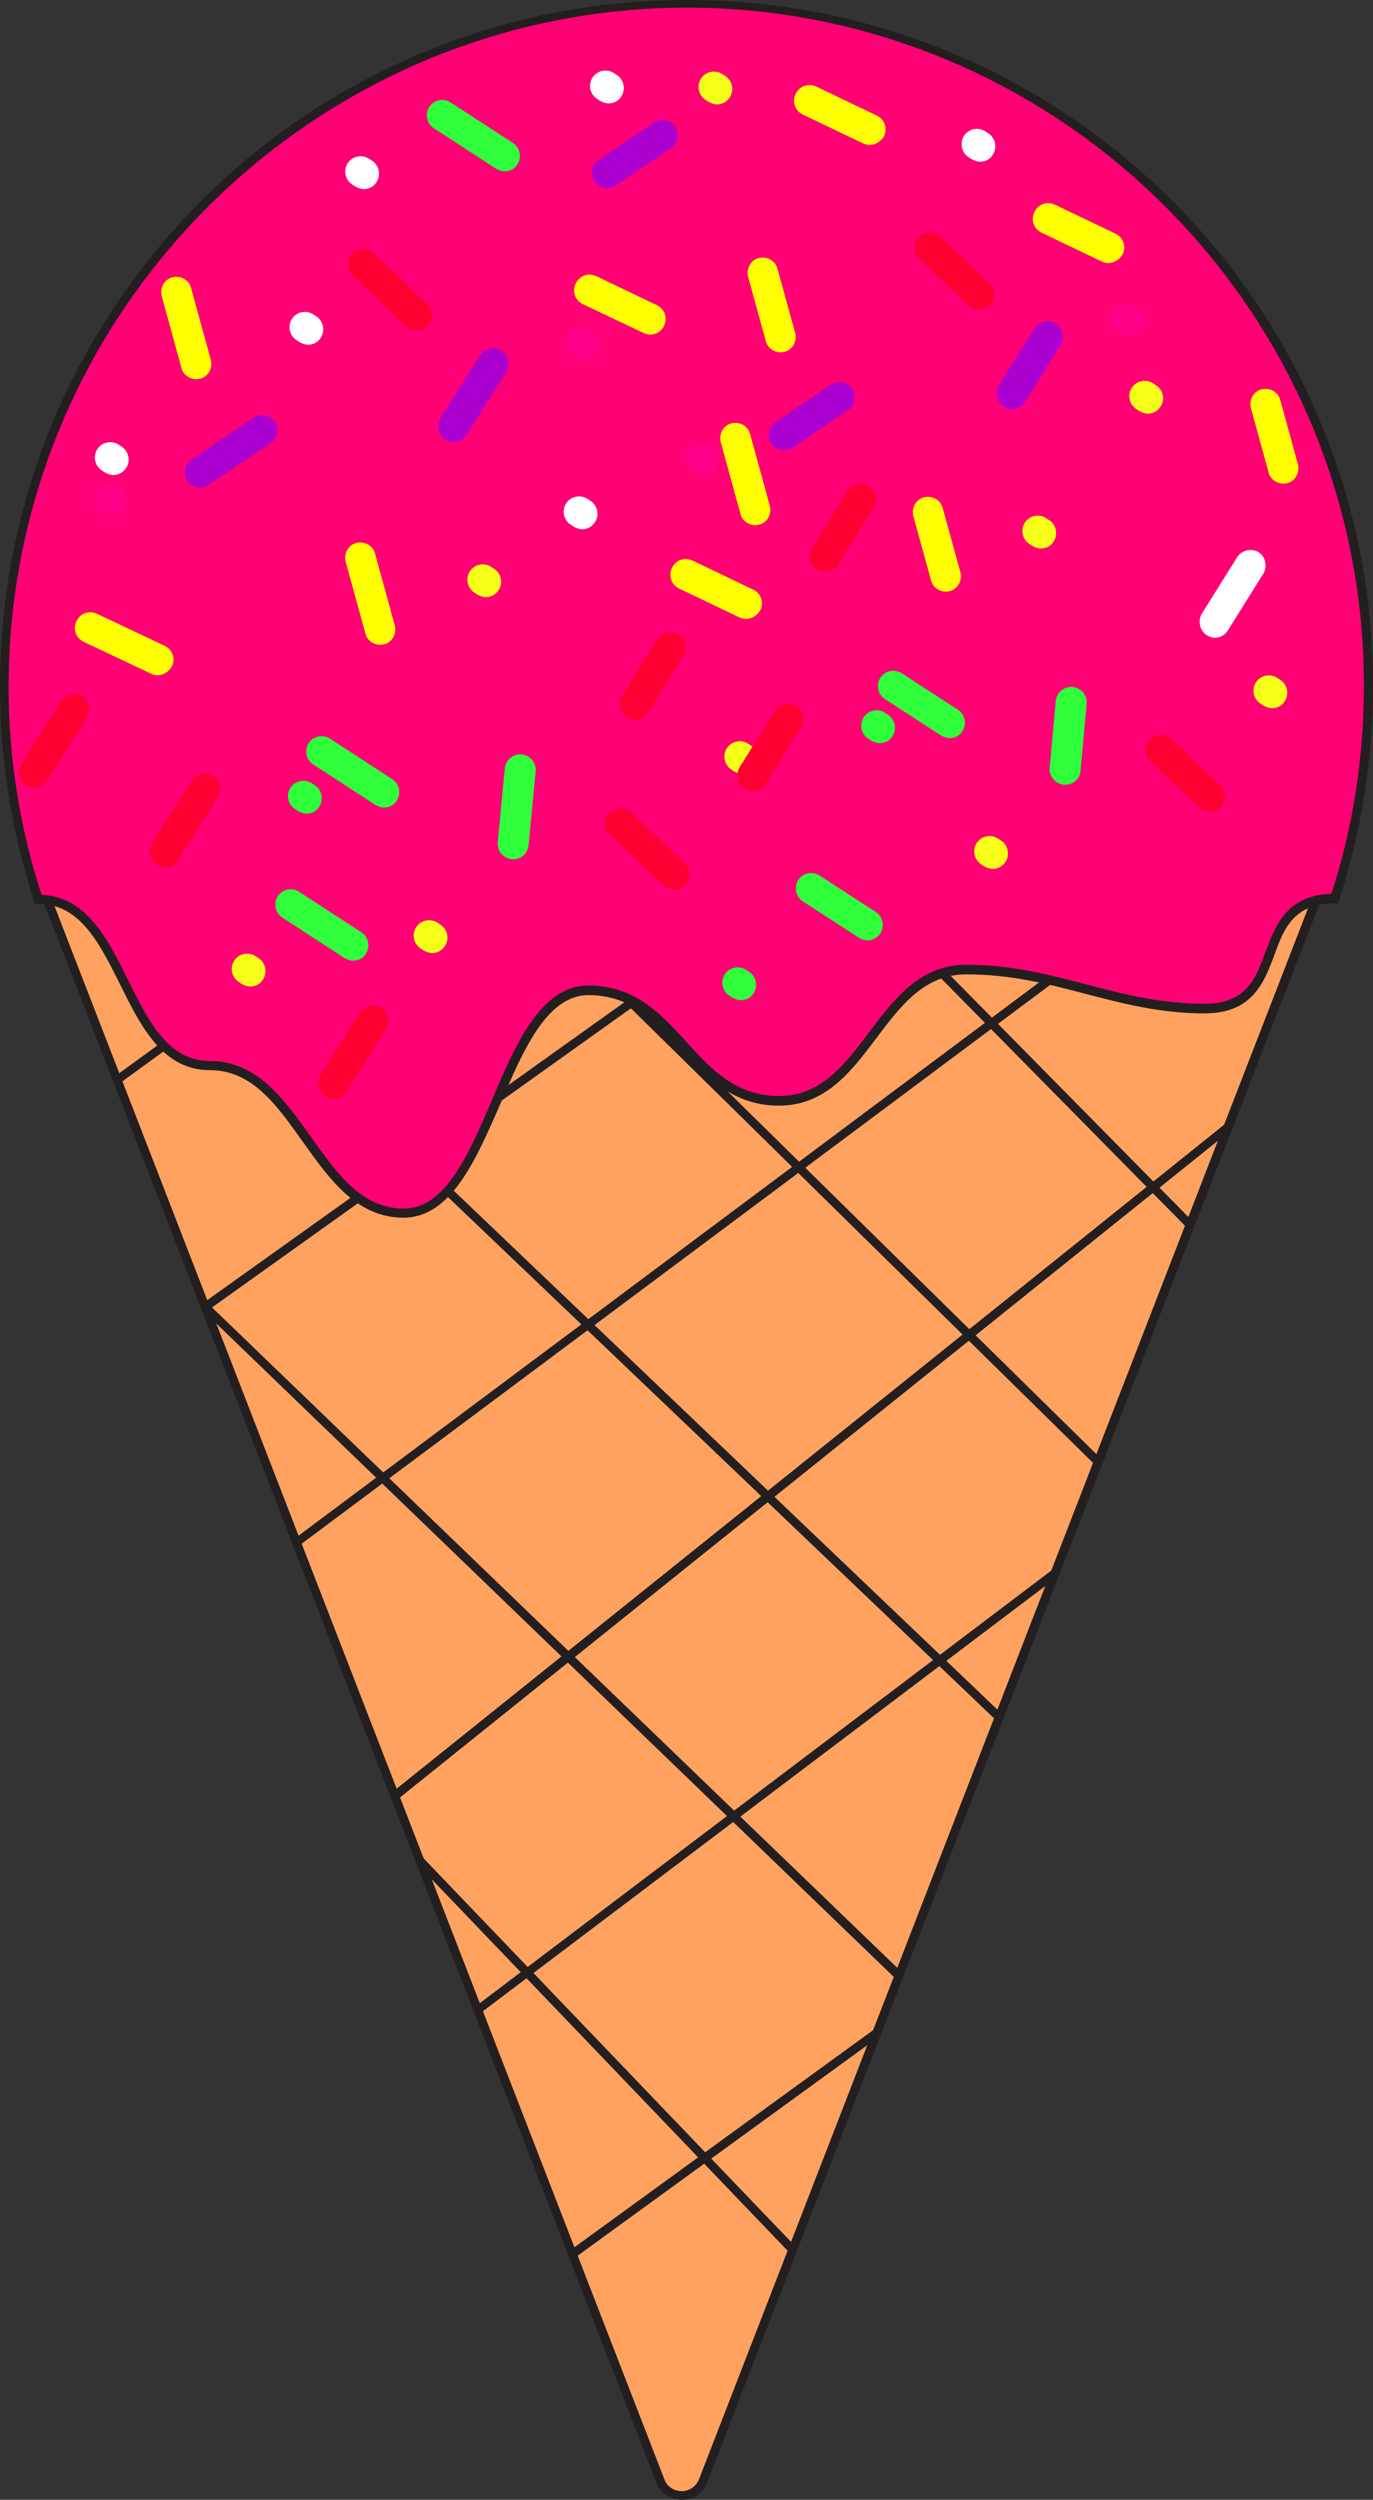
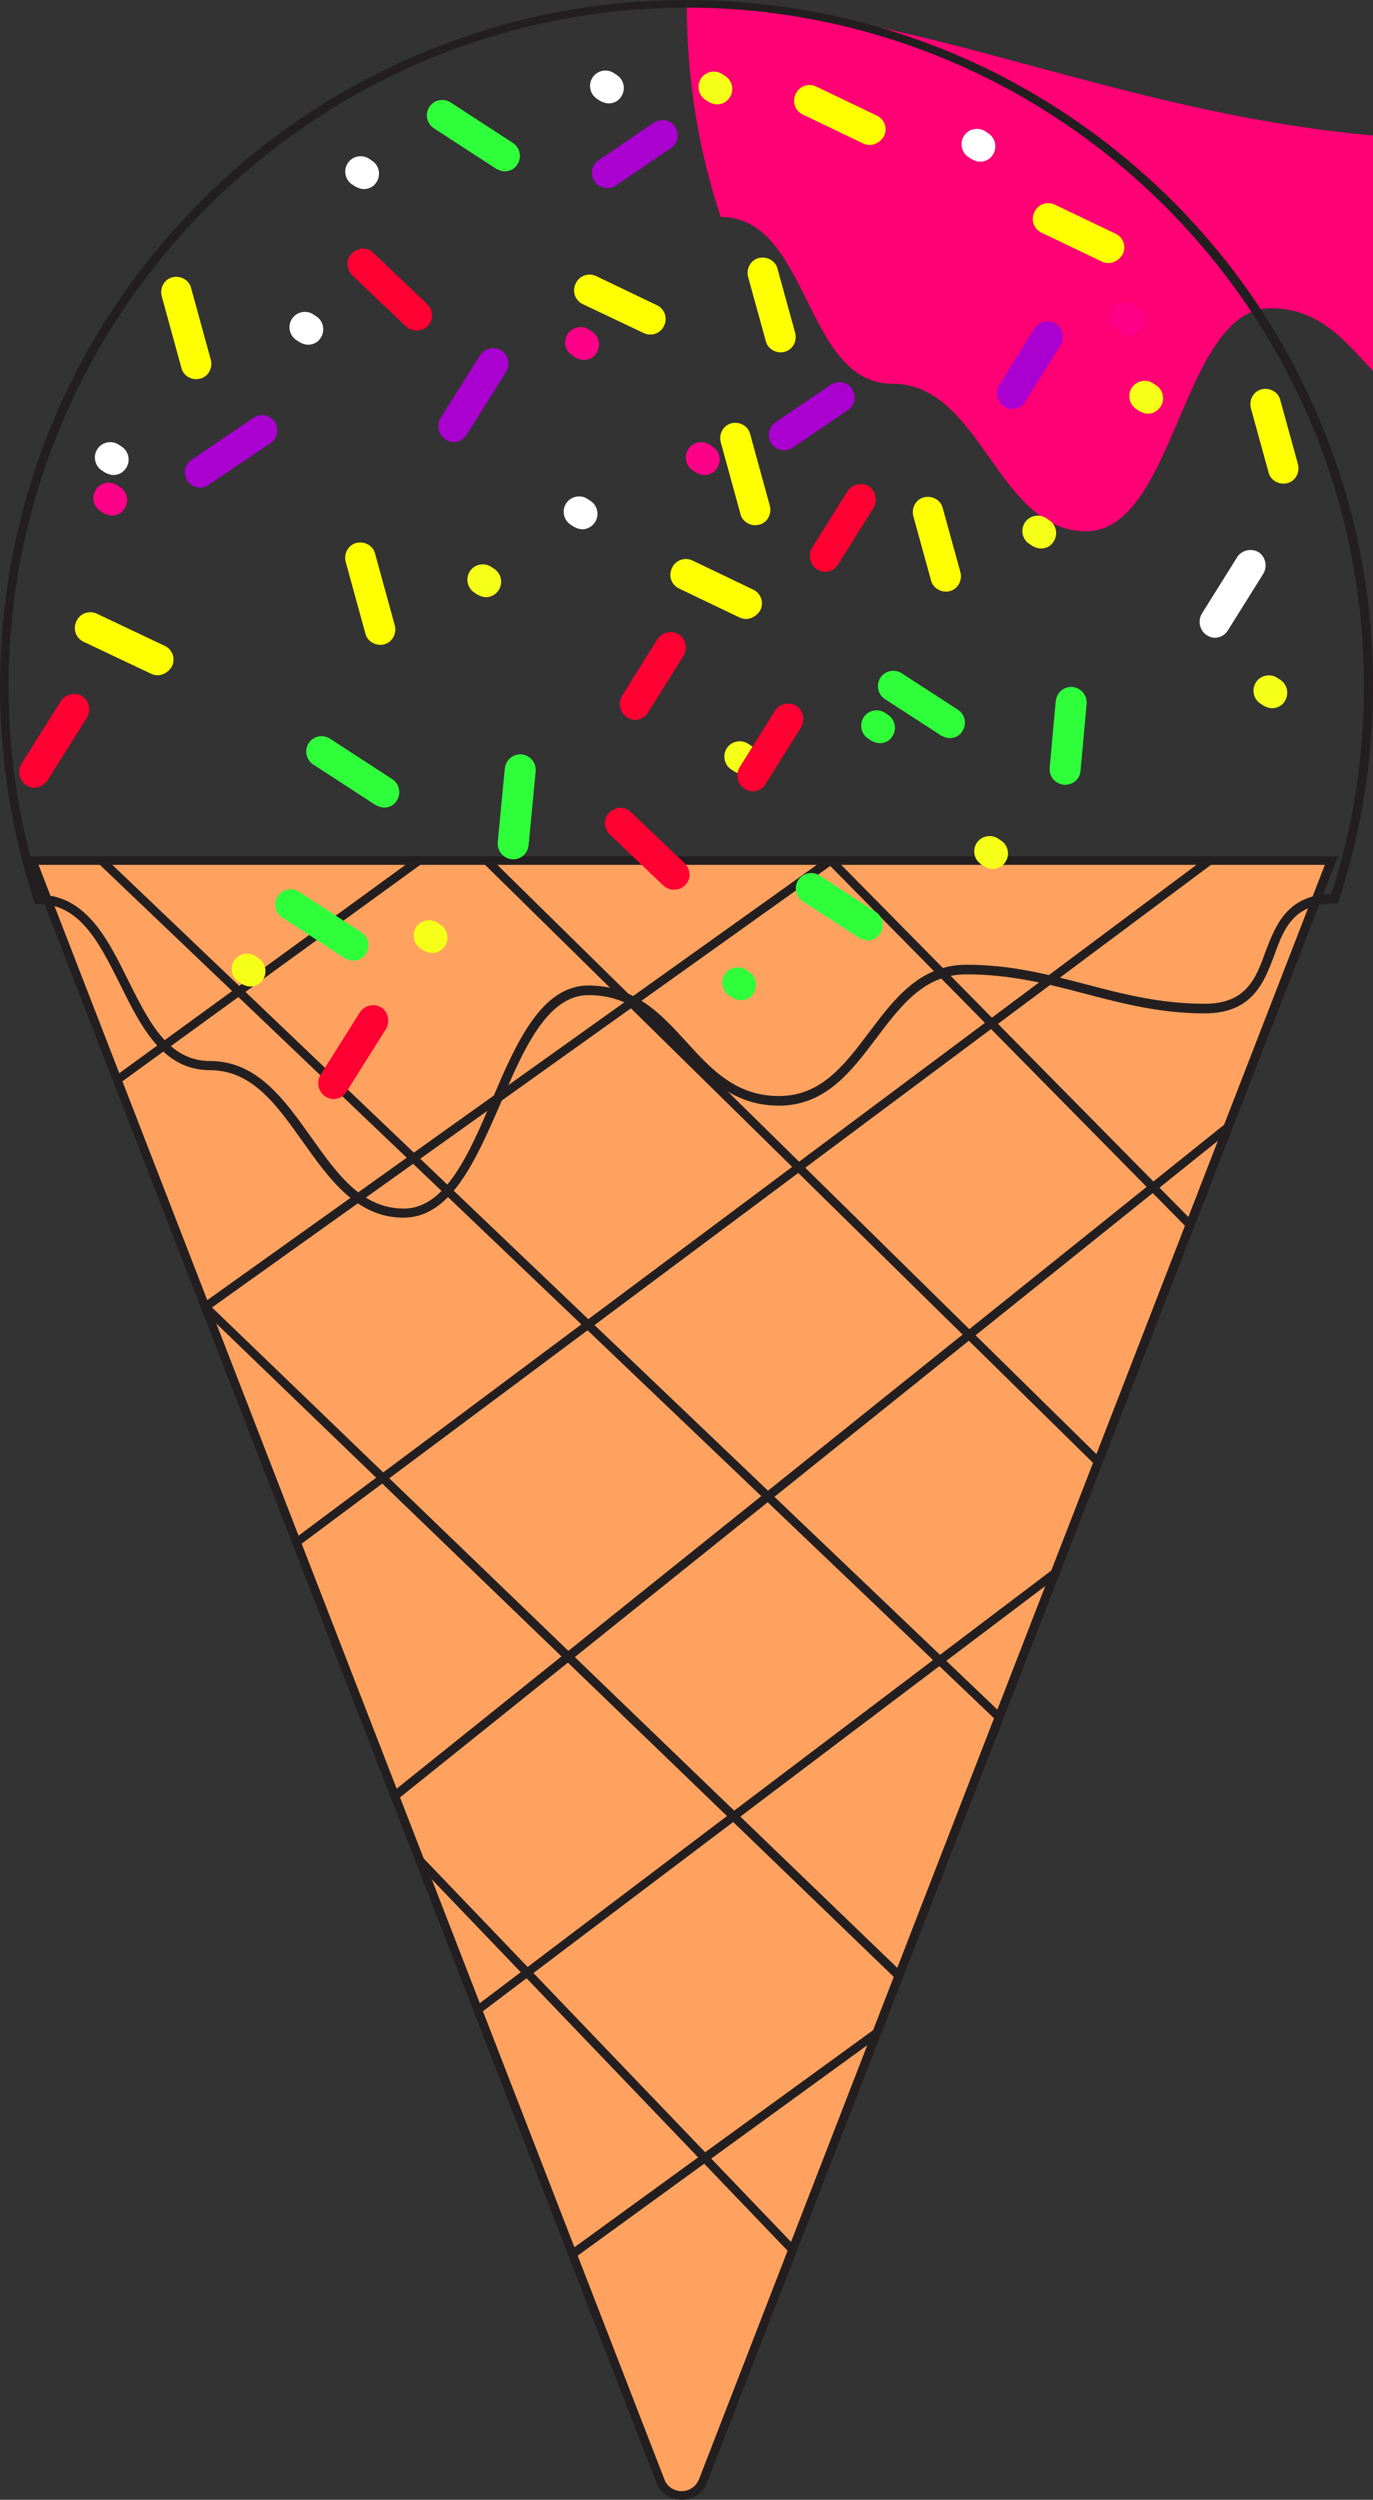
<svg xmlns="http://www.w3.org/2000/svg" height="493.1" preserveAspectRatio="xMidYMid meet" version="1.0" viewBox="0.0 0.0 270.9 493.1" width="270.9" zoomAndPan="magnify">
  <rect x="0.0" y="0.0" width="270.9" height="493.1" fill="#333333" stroke="none" />
  <g>
    <g>
      <g>
        <g>
          <path d="M262.7,169.7l-124,319.6c-0.7,1.7-2.3,2.9-4.2,2.9c-1.9,0-3.5-1.1-4.2-2.9L6.4,169.7H262.7z" fill="#ffa25f" />
        </g>
        <g>
          <path d="M134.5,493.1c-2.2,0-4.2-1.3-5-3.4L5.1,168.9H264L139.5,489.7C138.7,491.8,136.8,493.1,134.5,493.1z M7.6,170.6l123.5,318.5c0.5,1.4,1.9,2.3,3.4,2.3c1.5,0,2.8-0.9,3.4-2.3l123.5-318.5H7.6z" fill="#231f20" />
        </g>
      </g>
      <g>
        <g>
          <path d="M23.2 213L82.7 169.7" fill="#ffa25f" />
        </g>
        <g>
          <path d="M23.2,213.9c-0.3,0-0.5-0.1-0.7-0.4c-0.3-0.4-0.2-0.9,0.2-1.2L82.2,169c0.4-0.3,0.9-0.2,1.2,0.2 c0.3,0.4,0.2,0.9-0.2,1.2l-59.6,43.3C23.5,213.8,23.3,213.9,23.2,213.9z" fill="#231f20" />
        </g>
      </g>
      <g>
        <g>
          <path d="M40.5 257.8L163.9 169.7" fill="#ffa25f" />
        </g>
        <g>
          <path d="M40.5,258.7c-0.3,0-0.5-0.1-0.7-0.4c-0.3-0.4-0.2-0.9,0.2-1.2L163.4,169c0.4-0.3,0.9-0.2,1.2,0.2 c0.3,0.4,0.2,0.9-0.2,1.2L41,258.5C40.9,258.6,40.7,258.7,40.5,258.7z" fill="#231f20" />
        </g>
      </g>
      <g>
        <g>
          <path d="M58.5 304.2L238.8 169.7" fill="#ffa25f" />
        </g>
        <g>
          <path d="M58.5,305.1c-0.3,0-0.5-0.1-0.7-0.3c-0.3-0.4-0.2-0.9,0.2-1.2L238.2,169c0.4-0.3,0.9-0.2,1.2,0.2 c0.3,0.4,0.2,0.9-0.2,1.2L59,304.9C58.9,305,58.7,305.1,58.5,305.1z" fill="#231f20" />
        </g>
      </g>
      <g>
        <g>
          <path d="M77.9 354.2L242.2 222.5" fill="#ffa25f" />
        </g>
        <g>
          <path d="M77.9,355.1c-0.3,0-0.5-0.1-0.7-0.3c-0.3-0.4-0.2-0.9,0.1-1.2l164.3-131.8c0.4-0.3,0.9-0.2,1.2,0.1 c0.3,0.4,0.2,0.9-0.1,1.2L78.5,354.9C78.3,355,78.1,355.1,77.9,355.1z" fill="#231f20" />
        </g>
      </g>
      <g>
        <g>
          <path d="M94.3 396.4L208.2 310.2" fill="#ffa25f" />
        </g>
        <g>
          <path d="M94.3,397.3c-0.3,0-0.5-0.1-0.7-0.3c-0.3-0.4-0.2-0.9,0.2-1.2l113.9-86.2c0.4-0.3,0.9-0.2,1.2,0.2 c0.3,0.4,0.2,0.9-0.2,1.2L94.8,397.1C94.7,397.2,94.5,397.3,94.3,397.3z" fill="#231f20" />
        </g>
      </g>
      <g>
        <g>
          <path d="M163.9 169.7L234.8 241.7" fill="#ffa25f" />
        </g>
        <g>
          <path d="M234.8,242.5c-0.2,0-0.4-0.1-0.6-0.3l-70.9-71.9c-0.3-0.3-0.3-0.9,0-1.2c0.3-0.3,0.9-0.3,1.2,0l70.9,71.9 c0.3,0.3,0.3,0.9,0,1.2C235.2,242.4,235,242.5,234.8,242.5z" fill="#231f20" />
        </g>
      </g>
      <g>
        <g>
          <path d="M96.1 169.7L216.7 288.4" fill="#ffa25f" />
        </g>
        <g>
          <path d="M216.7,289.2c-0.2,0-0.4-0.1-0.6-0.2L95.5,170.4c-0.3-0.3-0.3-0.9,0-1.2c0.3-0.3,0.9-0.3,1.2,0l120.6,118.6 c0.3,0.3,0.3,0.9,0,1.2C217.1,289.1,216.9,289.2,216.7,289.2z" fill="#231f20" />
        </g>
      </g>
      <g>
        <g>
          <path d="M20.1 169.7L197.2 338.7" fill="#ffa25f" />
        </g>
        <g>
          <path d="M197.2,339.6c-0.2,0-0.4-0.1-0.6-0.2l-177.1-169c-0.3-0.3-0.4-0.9,0-1.2c0.3-0.3,0.9-0.4,1.2,0l177.1,169 c0.3,0.3,0.4,0.9,0,1.2C197.6,339.5,197.4,339.6,197.2,339.6z" fill="#231f20" />
        </g>
      </g>
      <g>
        <g>
          <path d="M40.5 257.8L177.4 389.7" fill="#ffa25f" />
        </g>
        <g>
          <path d="M177.4,390.6c-0.2,0-0.4-0.1-0.6-0.2L39.9,258.4c-0.3-0.3-0.4-0.9,0-1.2c0.3-0.3,0.9-0.4,1.2,0L178,389.1 c0.3,0.3,0.4,0.9,0,1.2C177.8,390.5,177.6,390.6,177.4,390.6z" fill="#231f20" />
        </g>
      </g>
      <g>
        <g>
          <path d="M83 367.3L156.4 443.9" fill="#ffa25f" />
        </g>
        <g>
          <path d="M156.4,444.7c-0.2,0-0.5-0.1-0.6-0.3l-73.4-76.6c-0.3-0.3-0.3-0.9,0-1.2c0.3-0.3,0.9-0.3,1.2,0l73.4,76.6 c0.3,0.3,0.3,0.9,0,1.2C156.8,444.7,156.6,444.7,156.4,444.7z" fill="#231f20" />
        </g>
      </g>
    </g>
    <g>
      <g>
-         <path d="M135.5,0.9C61.1,0.9,0.9,61.1,0.9,135.5c0,14.6,2.3,28.7,6.7,41.9c17.6,0,16.4,32.9,33.9,32.9 c17.6,0,20.6,29.1,38.2,29.1c17.6,0,18.9-44,36.4-44c17.6,0,20.1,21.8,37.6,21.8c17.6,0,19.5-25.9,37-25.9c17.6,0,29.4,7.8,47,7.8 s8.2-21.6,25.7-21.6c4.3-13.2,6.7-27.3,6.7-41.9C270,61.1,209.8,0.9,135.5,0.9z" fill="#ff0075" />
+         <path d="M135.5,0.9c0,14.6,2.3,28.7,6.7,41.9c17.6,0,16.4,32.9,33.9,32.9 c17.6,0,20.6,29.1,38.2,29.1c17.6,0,18.9-44,36.4-44c17.6,0,20.1,21.8,37.6,21.8c17.6,0,19.5-25.9,37-25.9c17.6,0,29.4,7.8,47,7.8 s8.2-21.6,25.7-21.6c4.3-13.2,6.7-27.3,6.7-41.9C270,61.1,209.8,0.9,135.5,0.9z" fill="#ff0075" />
      </g>
      <g>
        <path d="M79.6,240.2c-9.2,0-14.6-7.6-19.8-14.9c-5.2-7.3-10-14.2-18.4-14.2c-9.3,0-13.6-8.6-17.7-16.9 c-4.1-8.2-7.9-15.9-16.2-15.9H6.9l-0.2-0.6C2.3,164.1,0,149.9,0,135.5c0-18.3,3.6-36,10.6-52.7c6.8-16.1,16.6-30.6,29-43.1 c12.4-12.4,26.9-22.2,43.1-29C99.4,3.6,117.2,0,135.5,0s36,3.6,52.7,10.6c16.1,6.8,30.6,16.6,43.1,29c12.4,12.4,22.2,26.9,29,43.1 c7.1,16.7,10.6,34.4,10.6,52.7c0,14.4-2.3,28.6-6.7,42.2l-0.2,0.6h-0.6c-8.2,0-10.1,5-12,10.3c-2,5.3-4.3,11.4-13.7,11.4 c-8.9,0-16.4-2-23.7-3.9c-7.2-1.9-14.6-3.8-23.3-3.8c-8.3,0-12.9,6.1-17.8,12.6c-4.9,6.5-10,13.3-19.2,13.3 c-9.2,0-14.4-5.7-19.4-11.2c-5-5.5-9.8-10.6-18.2-10.6c-8.2,0-12.9,10.9-17.4,21.5C93.9,228.8,89,240.2,79.6,240.2z M8.2,176.5 c8.9,0.4,13.1,8.8,17.1,16.9c4.1,8.2,7.9,15.9,16.2,15.9c9.2,0,14.6,7.6,19.8,14.9c5.2,7.3,10,14.2,18.4,14.2 c8.2,0,12.9-10.9,17.4-21.5c4.7-11.1,9.7-22.5,19-22.5c9.2,0,14.4,5.7,19.4,11.2c5,5.5,9.8,10.6,18.2,10.6 c8.3,0,12.9-6.1,17.8-12.6c4.9-6.5,10-13.3,19.2-13.3c8.9,0,16.4,2,23.7,3.9c7.2,1.9,14.6,3.8,23.3,3.8c8.2,0,10.1-5,12-10.3 c2-5.2,4.2-11.1,13-11.4c4.3-13.2,6.4-27,6.4-41.1c0-73.7-60-133.7-133.7-133.7C61.7,1.7,1.7,61.7,1.7,135.5 C1.7,149.5,3.9,163.3,8.2,176.5z" fill="#231f20" />
      </g>
    </g>
    <g>
      <g>
        <g>
          <path d="M39.5,96.2c-1,0-1.9-0.5-2.5-1.3c-0.9-1.4-0.6-3.3,0.8-4.2L50,82.4c1.4-0.9,3.3-0.6,4.2,0.8 c0.9,1.4,0.6,3.3-0.8,4.2l-12.2,8.2C40.7,96,40.1,96.2,39.5,96.2z" fill="#aa00d0" />
        </g>
        <g>
          <path d="M89.5,87.2c-0.6,0-1.1-0.2-1.6-0.5c-1.4-0.9-1.8-2.8-1-4.2l7.8-12.4c0.9-1.4,2.8-1.8,4.2-1 c1.4,0.9,1.8,2.8,1,4.2l-7.8,12.4C91.5,86.7,90.5,87.2,89.5,87.2z" fill="#aa00d0" />
        </g>
        <g>
-           <path d="M32.6,171.1c-0.6,0-1.1-0.2-1.6-0.5c-1.4-0.9-1.8-2.8-1-4.2l7.8-12.4c0.9-1.4,2.8-1.8,4.2-1 c1.4,0.9,1.8,2.8,1,4.2l-7.8,12.4C34.6,170.6,33.6,171.1,32.6,171.1z" fill="#ff0032" />
-         </g>
+           </g>
        <g>
          <path d="M65.8,216.8c-0.6,0-1.1-0.2-1.6-0.5c-1.4-0.9-1.8-2.8-1-4.2l7.8-12.4c0.9-1.4,2.8-1.8,4.2-1 c1.4,0.9,1.8,2.8,1,4.2l-7.8,12.4C67.8,216.3,66.8,216.8,65.8,216.8z" fill="#ff0032" />
        </g>
        <g>
          <path d="M6.8,155.4c-0.6,0-1.1-0.2-1.6-0.5c-1.4-0.9-1.8-2.8-1-4.2l7.8-12.4c0.9-1.4,2.8-1.8,4.2-1 c1.4,0.9,1.8,2.8,1,4.2l-7.8,12.4C8.8,154.8,7.8,155.4,6.8,155.4z" fill="#ff0032" />
        </g>
        <g>
          <path d="M133,175.5c-0.8,0-1.5-0.3-2.1-0.8l-10.6-10.1c-1.2-1.2-1.3-3.1-0.1-4.3c1.2-1.2,3.1-1.3,4.3-0.1l10.6,10.1 c1.2,1.2,1.3,3.1,0.1,4.3C134.6,175.2,133.8,175.5,133,175.5z" fill="#ff0032" />
        </g>
        <g>
          <path d="M82.2,65.2c-0.8,0-1.5-0.3-2.1-0.8L69.5,54.3c-1.2-1.2-1.3-3.1-0.1-4.3c1.2-1.2,3.1-1.3,4.3-0.1L84.3,60 c1.2,1.2,1.3,3.1,0.1,4.3C83.8,64.9,83,65.2,82.2,65.2z" fill="#ff0032" />
        </g>
        <g>
          <path d="M101.3,169.5c-0.1,0-0.2,0-0.3,0c-1.7-0.2-2.9-1.6-2.8-3.3l1.4-14.6c0.2-1.7,1.6-2.9,3.3-2.8 c1.7,0.2,2.9,1.6,2.8,3.3l-1.4,14.6C104.1,168.4,102.8,169.5,101.3,169.5z" fill="#2eff3a" />
        </g>
        <g>
          <path d="M75.8,159.3c-0.6,0-1.1-0.2-1.7-0.5l-12.3-8c-1.4-0.9-1.8-2.8-0.9-4.2c0.9-1.4,2.8-1.8,4.2-0.9l12.3,8 c1.4,0.9,1.8,2.8,0.9,4.2C77.8,158.8,76.8,159.3,75.8,159.3z" fill="#2eff3a" />
        </g>
        <g>
          <path d="M99.6,33.8c-0.6,0-1.1-0.2-1.7-0.5l-12.3-8c-1.4-0.9-1.8-2.8-0.9-4.2c0.9-1.4,2.8-1.8,4.2-0.9l12.3,8 c1.4,0.9,1.8,2.8,0.9,4.2C101.6,33.3,100.6,33.8,99.6,33.8z" fill="#2eff3a" />
        </g>
        <g>
          <path d="M69.7,189.5c-0.6,0-1.1-0.2-1.7-0.5l-12.3-8c-1.4-0.9-1.8-2.8-0.9-4.2c0.9-1.4,2.8-1.8,4.2-0.9l12.3,8 c1.4,0.9,1.8,2.8,0.9,4.2C71.7,189,70.7,189.5,69.7,189.5z" fill="#2eff3a" />
        </g>
        <g>
-           <path d="M60.5,160.5c-0.6,0-1.1-0.2-1.7-0.5l-0.6-0.4c-1.4-0.9-1.8-2.8-0.9-4.2c0.9-1.4,2.8-1.8,4.2-0.9l0.6,0.4 c1.4,0.9,1.8,2.8,0.9,4.2C62.5,160,61.5,160.5,60.5,160.5z" fill="#2eff3a" />
-         </g>
+           </g>
        <g>
          <path d="M95.9,117.8c-0.6,0-1.1-0.2-1.7-0.5l-0.6-0.4c-1.4-0.9-1.8-2.8-0.9-4.2c0.9-1.4,2.8-1.8,4.2-0.9l0.6,0.4 c1.4,0.9,1.8,2.8,0.9,4.2C97.8,117.3,96.9,117.8,95.9,117.8z" fill="#f5ff17" />
        </g>
        <g>
          <path d="M146.6,152.7c-0.6,0-1.1-0.2-1.7-0.5l-0.6-0.4c-1.4-0.9-1.8-2.8-0.9-4.2c0.9-1.4,2.8-1.8,4.2-0.9l0.6,0.4 c1.4,0.9,1.8,2.8,0.9,4.2C148.6,152.3,147.6,152.7,146.6,152.7z" fill="#f5ff17" />
        </g>
        <g>
          <path d="M85.3,188c-0.6,0-1.1-0.2-1.7-0.5l-0.6-0.4c-1.4-0.9-1.8-2.8-0.9-4.2c0.9-1.4,2.8-1.8,4.2-0.9l0.6,0.4 c1.4,0.9,1.8,2.8,0.9,4.2C87.2,187.5,86.3,188,85.3,188z" fill="#f5ff17" />
        </g>
        <g>
          <path d="M49.4,194.6c-0.6,0-1.1-0.2-1.7-0.5l-0.6-0.4c-1.4-0.9-1.8-2.8-0.9-4.2c0.9-1.4,2.8-1.8,4.2-0.9l0.6,0.4 c1.4,0.9,1.8,2.8,0.9,4.2C51.4,194.1,50.4,194.6,49.4,194.6z" fill="#f5ff17" />
        </g>
        <g>
          <path d="M22.1,101.7c-0.6,0-1.1-0.2-1.7-0.5l-0.6-0.4c-1.4-0.9-1.8-2.8-0.9-4.2c0.9-1.4,2.8-1.8,4.2-0.9l0.6,0.4 c1.4,0.9,1.8,2.8,0.9,4.2C24,101.2,23.1,101.7,22.1,101.7z" fill="#f08" />
        </g>
        <g>
          <path d="M115.2,71c-0.6,0-1.1-0.2-1.7-0.5l-0.6-0.4c-1.4-0.9-1.8-2.8-0.9-4.2c0.9-1.4,2.8-1.8,4.2-0.9l0.6,0.4 c1.4,0.9,1.8,2.8,0.9,4.2C117.2,70.5,116.2,71,115.2,71z" fill="#f08" />
        </g>
        <g>
          <path d="M75,127.2c-1.3,0-2.6-0.9-2.9-2.2l-3.9-14.2c-0.4-1.6,0.5-3.3,2.1-3.7c1.6-0.4,3.3,0.5,3.7,2.1l3.9,14.2 c0.4,1.6-0.5,3.3-2.1,3.7C75.5,127.2,75.2,127.2,75,127.2z" fill="#ff0" />
        </g>
        <g>
          <path d="M38.7,74.8c-1.3,0-2.6-0.9-2.9-2.2l-3.9-14.2c-0.4-1.6,0.5-3.3,2.1-3.7c1.6-0.4,3.3,0.5,3.7,2.1l3.9,14.2 c0.4,1.6-0.5,3.3-2.1,3.7C39.2,74.7,39,74.8,38.7,74.8z" fill="#ff0" />
        </g>
        <g>
          <path d="M31.1,133.2c-0.4,0-0.9-0.1-1.3-0.3l-13.3-6.3c-1.5-0.7-2.2-2.5-1.4-4.1c0.7-1.5,2.5-2.2,4.1-1.4l13.3,6.3 c1.5,0.7,2.2,2.5,1.4,4.1C33.3,132.5,32.2,133.2,31.1,133.2z" fill="#ff0" />
        </g>
        <g>
          <path d="M149,103.6c-1.3,0-2.6-0.9-2.9-2.2l-3.9-14.2c-0.4-1.6,0.5-3.3,2.1-3.7c1.6-0.4,3.3,0.5,3.7,2.1l3.9,14.2 c0.4,1.6-0.5,3.3-2.1,3.7C149.6,103.5,149.3,103.6,149,103.6z" fill="#ff0" />
        </g>
      </g>
      <g>
        <g>
          <path d="M154.7,88.8c-1,0-1.9-0.5-2.5-1.3c-0.9-1.4-0.6-3.3,0.8-4.2l10.9-7.4c1.4-0.9,3.3-0.6,4.2,0.8 c0.9,1.4,0.6,3.3-0.8,4.2l-10.9,7.4C155.9,88.6,155.3,88.8,154.7,88.8z" fill="#aa00d0" />
        </g>
        <g>
          <path d="M119.8,37.1c-1,0-1.9-0.5-2.5-1.3c-0.9-1.4-0.6-3.3,0.8-4.2l10.9-7.4c1.4-0.9,3.3-0.6,4.2,0.8 c0.9,1.4,0.6,3.3-0.8,4.2l-10.9,7.4C121,37,120.4,37.1,119.8,37.1z" fill="#aa00d0" />
        </g>
        <g>
          <path d="M199.7,80.7c-0.6,0-1.1-0.2-1.6-0.5c-1.4-0.9-1.8-2.8-1-4.2l7-11.2c0.9-1.4,2.8-1.8,4.2-1 c1.4,0.9,1.8,2.8,1,4.2l-7,11.2C201.7,80.2,200.7,80.7,199.7,80.7z" fill="#aa00d0" />
        </g>
        <g>
          <path d="M148.5,156.1c-0.6,0-1.1-0.2-1.6-0.5c-1.4-0.9-1.8-2.8-1-4.2l7-11.2c0.9-1.4,2.8-1.8,4.2-1 c1.4,0.9,1.8,2.8,1,4.2l-7,11.2C150.5,155.6,149.5,156.1,148.5,156.1z" fill="#ff0032" />
        </g>
        <g>
          <path d="M125.3,142c-0.6,0-1.1-0.2-1.6-0.5c-1.4-0.9-1.8-2.8-1-4.2l7-11.2c0.9-1.4,2.8-1.8,4.2-1 c1.4,0.9,1.8,2.8,1,4.2l-7,11.2C127.3,141.5,126.3,142,125.3,142z" fill="#ff0032" />
        </g>
        <g>
-           <path d="M238.7,160.1c-0.8,0-1.5-0.3-2.1-0.8l-9.6-9.1c-1.2-1.2-1.3-3.1-0.1-4.3c1.2-1.2,3.1-1.3,4.3-0.1l9.6,9.1 c1.2,1.2,1.3,3.1,0.1,4.3C240.4,159.8,239.6,160.1,238.7,160.1z" fill="#ff0032" />
-         </g>
-         <g>
-           <path d="M193.1,61c-0.8,0-1.5-0.3-2.1-0.8l-9.6-9.1c-1.2-1.2-1.3-3.1-0.1-4.3c1.2-1.2,3.1-1.3,4.3-0.1l9.6,9.1 c1.2,1.2,1.3,3.1,0.1,4.3C194.7,60.7,193.9,61,193.1,61z" fill="#ff0032" />
-         </g>
+           </g>
+         <g>
+           </g>
        <g>
          <path d="M210.2,154.8c-0.1,0-0.2,0-0.3,0c-1.7-0.2-2.9-1.6-2.8-3.3l1.2-13.2c0.2-1.7,1.6-2.9,3.3-2.8 c1.7,0.2,2.9,1.6,2.8,3.3l-1.2,13.2C213.1,153.6,211.8,154.8,210.2,154.8z" fill="#2eff3a" />
        </g>
        <g>
          <path d="M187.4,145.6c-0.6,0-1.1-0.2-1.7-0.5l-11.1-7.2c-1.4-0.9-1.8-2.8-0.9-4.2c0.9-1.4,2.8-1.8,4.2-0.9l11.1,7.2 c1.4,0.9,1.8,2.8,0.9,4.2C189.4,145.1,188.4,145.6,187.4,145.6z" fill="#2eff3a" />
        </g>
        <g>
          <path d="M171.2,185.5c-0.6,0-1.1-0.2-1.7-0.5l-11.1-7.2c-1.4-0.9-1.8-2.8-0.9-4.2c0.9-1.4,2.8-1.8,4.2-0.9l11.1,7.2 c1.4,0.9,1.8,2.8,0.9,4.2C173.1,185,172.2,185.5,171.2,185.5z" fill="#2eff3a" />
        </g>
        <g>
          <path d="M173.6,146.6c-0.6,0-1.1-0.2-1.7-0.5l-0.6-0.4c-1.4-0.9-1.8-2.8-0.9-4.2c0.9-1.4,2.8-1.8,4.2-0.9l0.6,0.4 c1.4,0.9,1.8,2.8,0.9,4.2C175.6,146.1,174.6,146.6,173.6,146.6z" fill="#2eff3a" />
        </g>
        <g>
          <path d="M146.2,197.3c-0.6,0-1.1-0.2-1.7-0.5l-0.6-0.4c-1.4-0.9-1.8-2.8-0.9-4.2c0.9-1.4,2.8-1.8,4.2-0.9l0.6,0.4 c1.4,0.9,1.8,2.8,0.9,4.2C148.2,196.8,147.2,197.3,146.2,197.3z" fill="#2eff3a" />
        </g>
        <g>
          <path d="M205.4,108.2c-0.6,0-1.1-0.2-1.7-0.5l-0.6-0.4c-1.4-0.9-1.8-2.8-0.9-4.2c0.9-1.4,2.8-1.8,4.2-0.9l0.6,0.4 c1.4,0.9,1.8,2.8,0.9,4.2C207.4,107.7,206.4,108.2,205.4,108.2z" fill="#f5ff17" />
        </g>
        <g>
          <g>
            <path d="M141.5 17.5L140.9 17.2" fill="#fff" />
          </g>
          <g>
            <path d="M141.5,20.6c-0.6,0-1.1-0.2-1.7-0.5l-0.6-0.4c-1.4-0.9-1.8-2.8-0.9-4.2c0.9-1.4,2.8-1.8,4.2-0.9l0.6,0.4 c1.4,0.9,1.8,2.8,0.9,4.2C143.4,20.1,142.5,20.6,141.5,20.6z" fill="#f5ff17" />
          </g>
        </g>
        <g>
          <path d="M120.1,20.4c-0.6,0-1.1-0.2-1.7-0.5l-0.6-0.4c-1.4-0.9-1.8-2.8-0.9-4.2c0.9-1.4,2.8-1.8,4.2-0.9l0.6,0.4 c1.4,0.9,1.8,2.8,0.9,4.2C122.1,19.9,121.1,20.4,120.1,20.4z" fill="#fff" />
        </g>
        <g>
          <path d="M193.4,31.9c-0.6,0-1.1-0.2-1.7-0.5l-0.6-0.4c-1.4-0.9-1.8-2.8-0.9-4.2c0.9-1.4,2.8-1.8,4.2-0.9l0.6,0.4 c1.4,0.9,1.8,2.8,0.9,4.2C195.4,31.4,194.4,31.9,193.4,31.9z" fill="#fff" />
        </g>
        <g>
          <path d="M71.8,37.3c-0.6,0-1.1-0.2-1.7-0.5l-0.6-0.4c-1.4-0.9-1.8-2.8-0.9-4.2c0.9-1.4,2.8-1.8,4.2-0.9l0.6,0.4 c1.4,0.9,1.8,2.8,0.9,4.2C73.8,36.8,72.8,37.3,71.8,37.3z" fill="#fff" />
        </g>
        <g>
          <path d="M60.8,68c-0.6,0-1.1-0.2-1.7-0.5l-0.6-0.4c-1.4-0.9-1.8-2.8-0.9-4.2c0.9-1.4,2.8-1.8,4.2-0.9l0.6,0.4 c1.4,0.9,1.8,2.8,0.9,4.2C62.8,67.5,61.8,68,60.8,68z" fill="#fff" />
        </g>
        <g>
          <path d="M114.9,104.4c-0.6,0-1.1-0.2-1.7-0.5l-0.6-0.4c-1.4-0.9-1.8-2.8-0.9-4.2c0.9-1.4,2.8-1.8,4.2-0.9l0.6,0.4 c1.4,0.9,1.8,2.8,0.9,4.2C116.8,103.9,115.9,104.4,114.9,104.4z" fill="#fff" />
        </g>
        <g>
          <path d="M22.4,93.7c-0.6,0-1.1-0.2-1.7-0.5l-0.6-0.4c-1.4-0.9-1.8-2.8-0.9-4.2c0.9-1.4,2.8-1.8,4.2-0.9l0.6,0.4 c1.4,0.9,1.8,2.8,0.9,4.2C24.3,93.2,23.4,93.7,22.4,93.7z" fill="#fff" />
        </g>
        <g>
          <path d="M226.5,81.6c-0.6,0-1.1-0.2-1.7-0.5l-0.6-0.4c-1.4-0.9-1.8-2.8-0.9-4.2c0.9-1.4,2.8-1.8,4.2-0.9l0.6,0.4 c1.4,0.9,1.8,2.8,0.9,4.2C228.4,81.1,227.5,81.6,226.5,81.6z" fill="#f5ff17" />
        </g>
        <g>
          <path d="M251,139.7c-0.6,0-1.1-0.2-1.7-0.5l-0.6-0.4c-1.4-0.9-1.8-2.8-0.9-4.2c0.9-1.4,2.8-1.8,4.2-0.9l0.6,0.4 c1.4,0.9,1.8,2.8,0.9,4.2C253,139.2,252,139.7,251,139.7z" fill="#f5ff17" />
        </g>
        <g>
          <path d="M195.9,171.4c-0.6,0-1.1-0.2-1.7-0.5l-0.6-0.4c-1.4-0.9-1.8-2.8-0.9-4.2c0.9-1.4,2.8-1.8,4.2-0.9l0.6,0.4 c1.4,0.9,1.8,2.8,0.9,4.2C197.8,170.9,196.9,171.4,195.9,171.4z" fill="#f5ff17" />
        </g>
        <g>
          <path d="M139,93.7c-0.6,0-1.1-0.2-1.7-0.5l-0.6-0.4c-1.4-0.9-1.8-2.8-0.9-4.2c0.9-1.4,2.8-1.8,4.2-0.9l0.6,0.4 c1.4,0.9,1.8,2.8,0.9,4.2C141,93.2,140,93.7,139,93.7z" fill="#f08" />
        </g>
        <g>
          <path d="M222.8,66.2c-0.6,0-1.1-0.2-1.7-0.5l-0.6-0.4c-1.4-0.9-1.8-2.8-0.9-4.2c0.9-1.4,2.8-1.8,4.2-0.9l0.6,0.4 c1.4,0.9,1.8,2.8,0.9,4.2C224.8,65.7,223.8,66.2,222.8,66.2z" fill="#f08" />
        </g>
        <g>
          <path d="M239.7,125.8c-0.6,0-1.1-0.2-1.6-0.5c-1.4-0.9-1.8-2.8-1-4.2l7-11.2c0.9-1.4,2.8-1.8,4.2-1 c1.4,0.9,1.8,2.8,1,4.2l-7,11.2C241.7,125.3,240.7,125.8,239.7,125.8z" fill="#fff" />
        </g>
        <g>
          <path d="M186.6,116.7c-1.3,0-2.6-0.9-2.9-2.2l-3.5-12.7c-0.4-1.6,0.5-3.3,2.1-3.7c1.6-0.4,3.3,0.5,3.7,2.1l3.5,12.7 c0.4,1.6-0.5,3.3-2.1,3.7C187.1,116.7,186.9,116.7,186.6,116.7z" fill="#ff0" />
        </g>
        <g>
          <path d="M154,69.5c-1.3,0-2.6-0.9-2.9-2.2l-3.5-12.7c-0.4-1.6,0.5-3.3,2.1-3.7c1.6-0.4,3.3,0.5,3.7,2.1l3.5,12.7 c0.4,1.6-0.5,3.3-2.1,3.7C154.5,69.5,154.2,69.5,154,69.5z" fill="#ff0" />
        </g>
        <g>
          <path d="M147.2,122.1c-0.4,0-0.9-0.1-1.3-0.3l-11.9-5.7c-1.5-0.7-2.2-2.5-1.4-4.1c0.7-1.5,2.5-2.2,4.1-1.4l11.9,5.7 c1.5,0.7,2.2,2.5,1.4,4.1C149.4,121.4,148.3,122.1,147.2,122.1z" fill="#ff0" />
        </g>
        <g>
          <path d="M128.3,66c-0.4,0-0.9-0.1-1.3-0.3L115,60c-1.5-0.7-2.2-2.5-1.4-4.1c0.7-1.5,2.5-2.2,4.1-1.4l11.9,5.7 c1.5,0.7,2.2,2.5,1.4,4.1C130.5,65.4,129.4,66,128.3,66z" fill="#ff0" />
        </g>
        <g>
          <path d="M171.6,28.6c-0.4,0-0.9-0.1-1.3-0.3l-11.9-5.7c-1.5-0.7-2.2-2.5-1.4-4.1c0.7-1.5,2.5-2.2,4.1-1.4l11.9,5.7 c1.5,0.7,2.2,2.5,1.4,4.1C173.8,27.9,172.7,28.6,171.6,28.6z" fill="#ff0" />
        </g>
        <g>
          <path d="M218.7,51.9c-0.4,0-0.9-0.1-1.3-0.3l-11.9-5.7c-1.5-0.7-2.2-2.5-1.4-4.1c0.7-1.5,2.5-2.2,4.1-1.4l11.9,5.7 c1.5,0.7,2.2,2.5,1.4,4.1C220.9,51.2,219.8,51.9,218.7,51.9z" fill="#ff0" />
        </g>
        <g>
          <path d="M253.2,95.4c-1.3,0-2.6-0.9-2.9-2.2l-3.5-12.7c-0.4-1.6,0.5-3.3,2.1-3.7c1.6-0.4,3.3,0.5,3.7,2.1l3.5,12.7 c0.4,1.6-0.5,3.3-2.1,3.7C253.7,95.4,253.4,95.4,253.2,95.4z" fill="#ff0" />
        </g>
        <g>
          <path d="M162.8,112.8c-0.6,0-1.1-0.2-1.6-0.5c-1.4-0.9-1.8-2.8-1-4.2l7-11.2c0.9-1.4,2.8-1.8,4.2-1 c1.4,0.9,1.8,2.8,1,4.2l-7,11.2C164.8,112.3,163.8,112.8,162.8,112.8z" fill="#ff0032" />
        </g>
      </g>
    </g>
    <g>
      <g>
        <path d="M113 444.6L173 401.1" fill="#c49a6c" />
      </g>
      <g>
        <path d="M113,445.5c-0.3,0-0.5-0.1-0.7-0.4c-0.3-0.4-0.2-0.9,0.2-1.2l60-43.6c0.4-0.3,0.9-0.2,1.2,0.2 c0.3,0.4,0.2,0.9-0.2,1.2l-60,43.6C113.3,445.4,113.2,445.5,113,445.5z" fill="#231f20" />
      </g>
    </g>
  </g>
</svg>